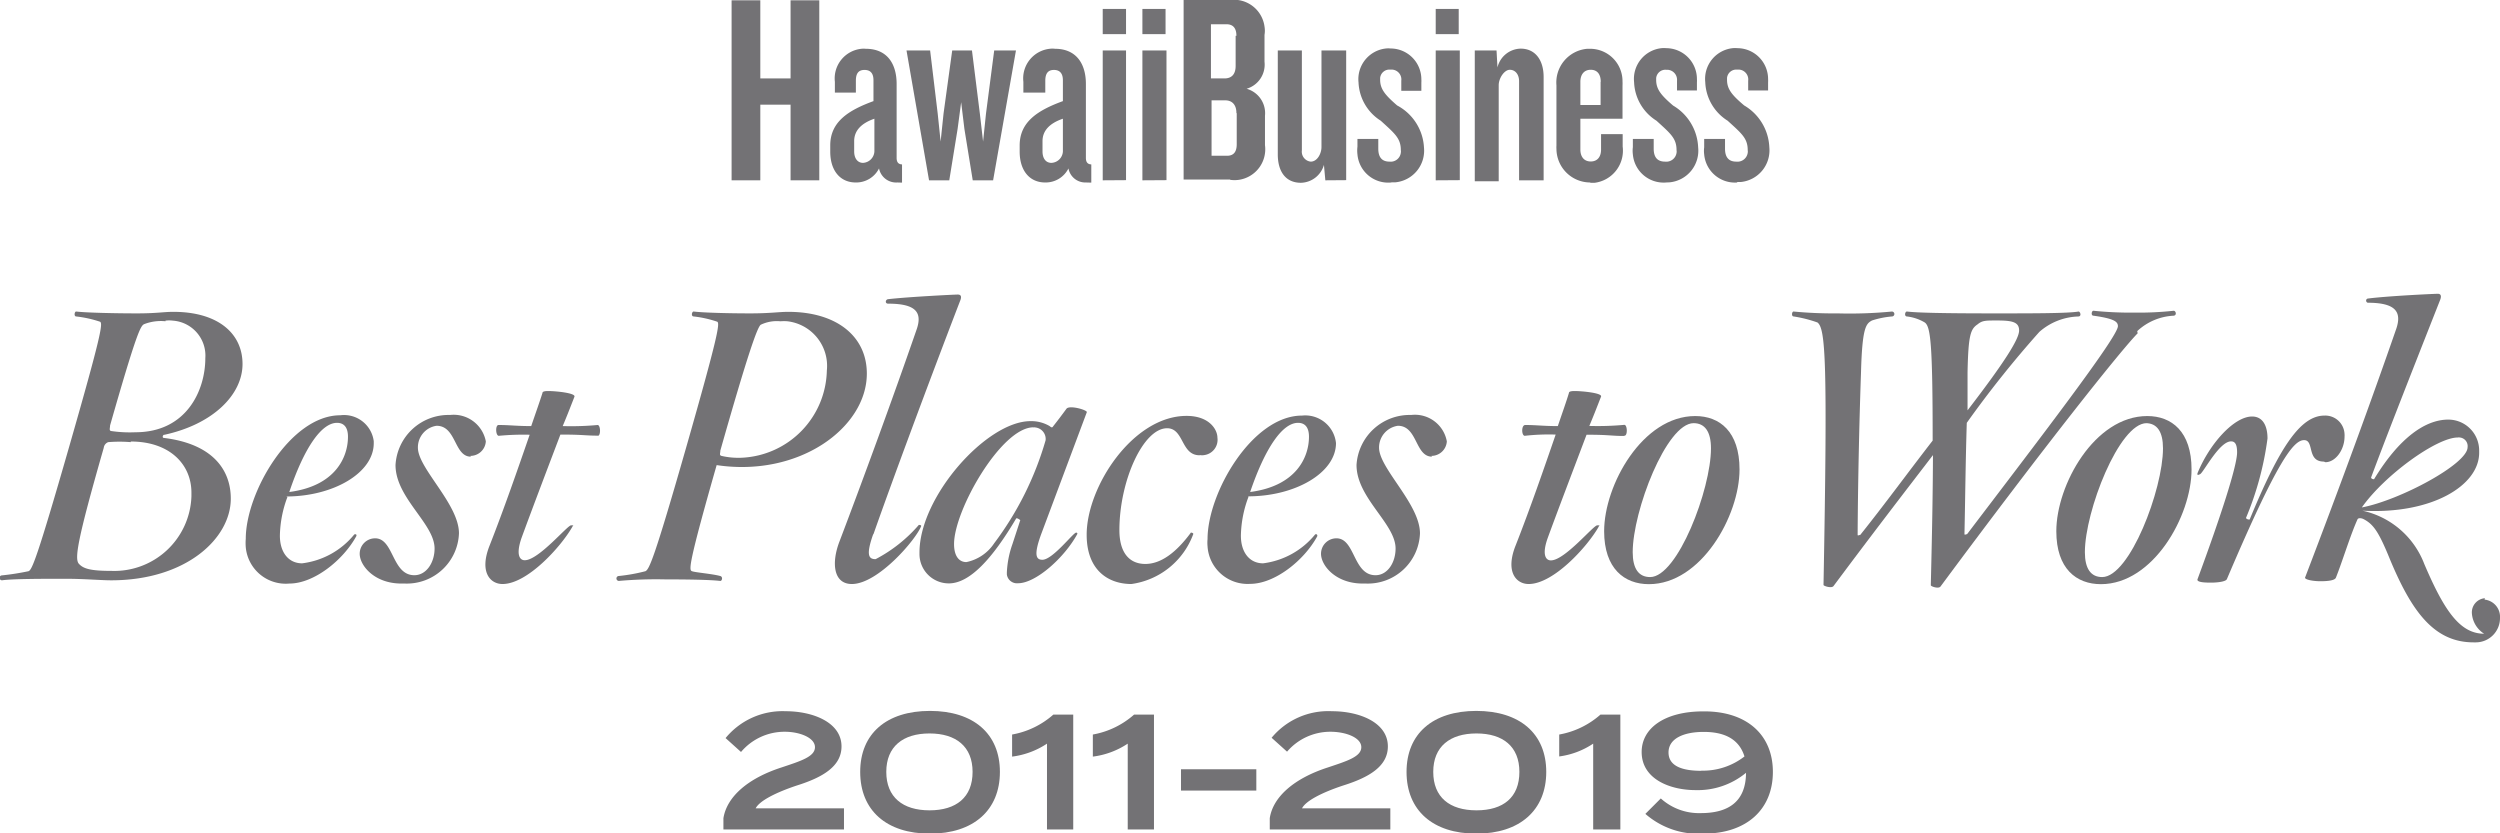
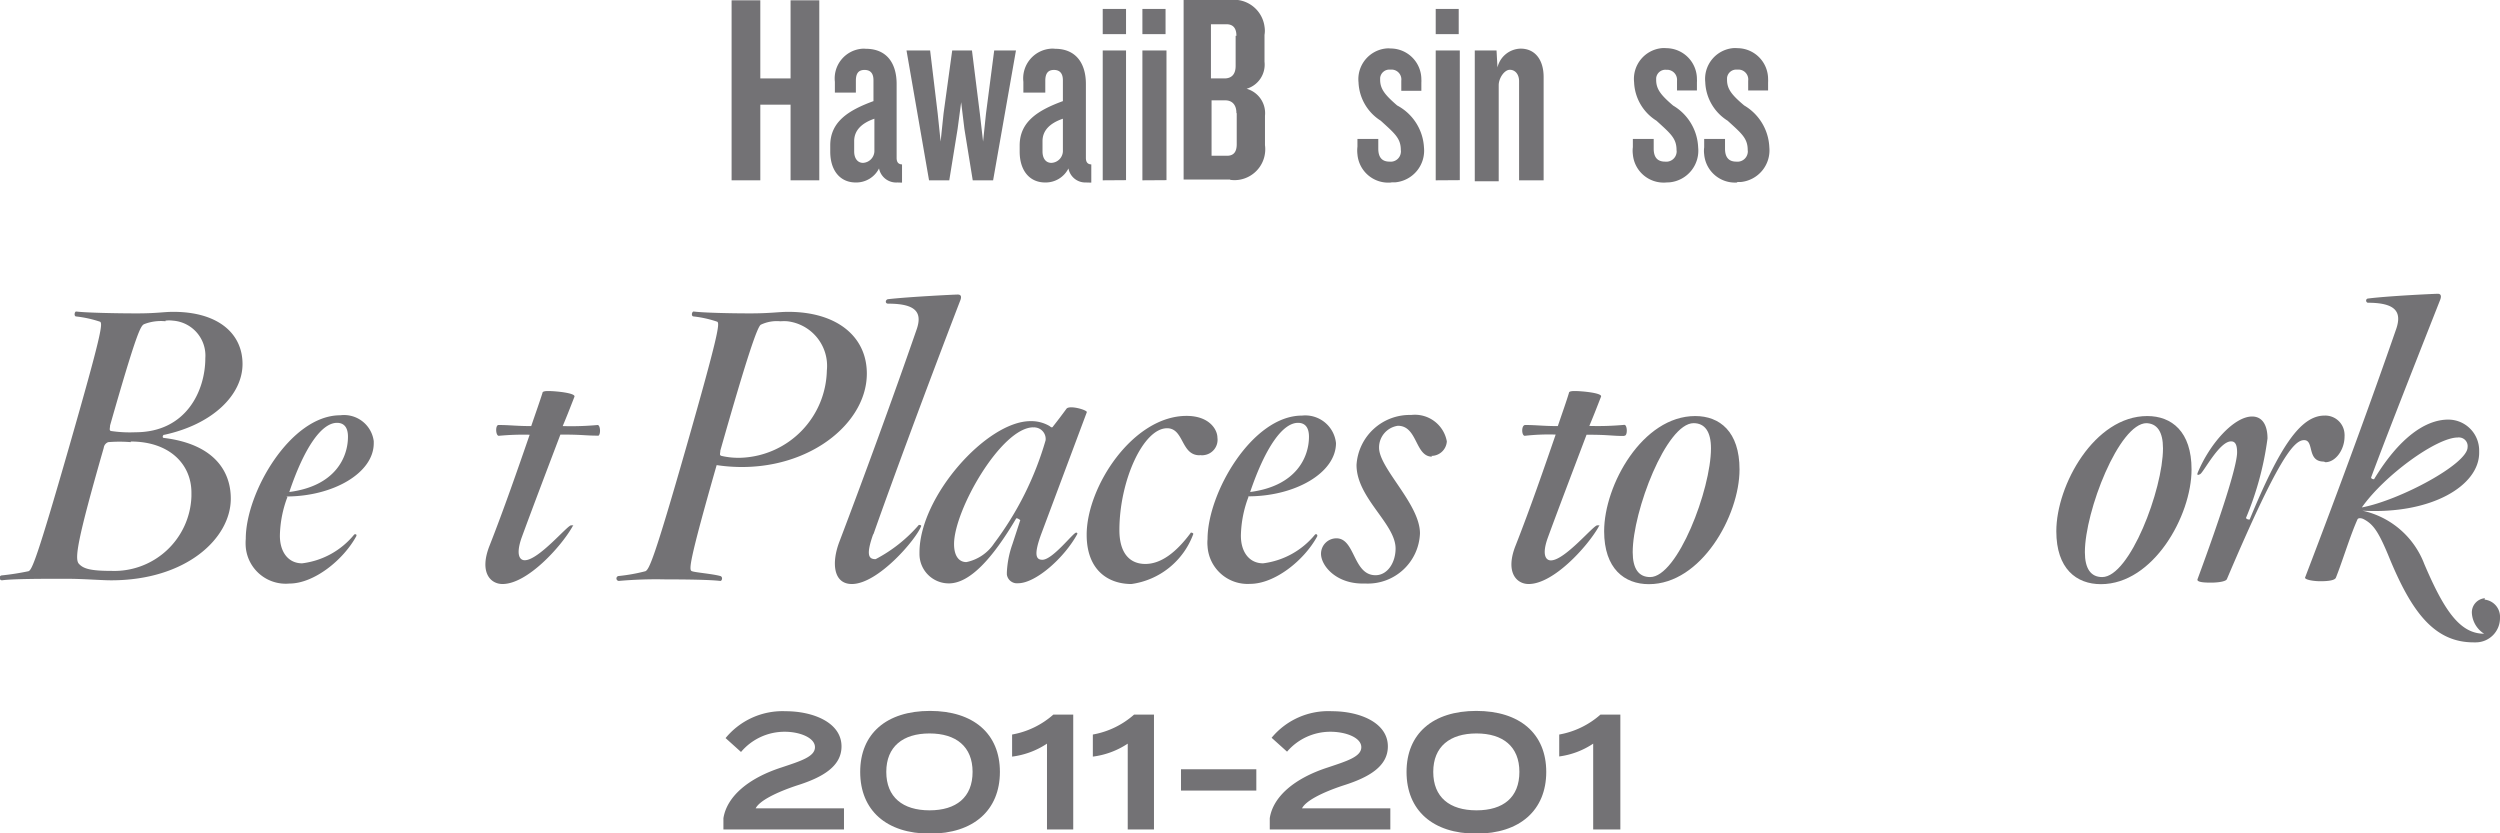
<svg xmlns="http://www.w3.org/2000/svg" viewBox="0 0 161.94 53.97">
  <defs>
    <style>.cls-1{fill:#737275;}</style>
  </defs>
  <title>Asset 1</title>
  <g id="Layer_2" data-name="Layer 2">
    <g id="Layer_1-2" data-name="Layer 1">
      <g id="Layer_1-2-2" data-name="Layer 1-2">
        <path class="cls-1" d="M10.72,20.81A3,3,0,0,0,9.33,21c-.22.12-.46.46-2.2,6.56,0,.17-.08.33.07.36A8.27,8.27,0,0,0,8.77,28c3.31,0,4.53-2.71,4.53-4.8a2.27,2.27,0,0,0-2.1-2.43,1.93,1.93,0,0,0-.48,0M8.47,28.64a8.9,8.9,0,0,0-1.46,0,.45.45,0,0,0-.29.37C5,35,4.82,36.2,5.11,36.52s.75.46,2.12.46a5,5,0,0,0,5.17-4.83v-.24c0-1.83-1.41-3.31-3.93-3.31m2.17-.44c-.09,0-.17.21,0,.21,3.12.39,4.31,2.05,4.31,3.93,0,2.58-2.9,5.29-7.75,5.29-.69,0-1.73-.1-3-.1s-3.39,0-4.07.1a.16.16,0,0,1,0-.32A16.57,16.57,0,0,0,1.85,37c.22-.09.53-.75,2.63-8.06s2.19-8,2-8.1a7.44,7.44,0,0,0-1.54-.34c-.17,0-.11-.34,0-.32.67.08,2.62.12,3.93.12s1.71-.1,2.36-.1c2.88,0,4.48,1.39,4.48,3.38s-1.92,3.91-5.09,4.59" />
        <path class="cls-1" d="M21.83,27.39c-1,0-2.12,1.6-3.09,4.48,3-.39,3.8-2.27,3.8-3.58,0-.56-.22-.9-.71-.9m-3.21,4.8a7.42,7.42,0,0,0-.49,2.51c0,1.08.56,1.79,1.44,1.79a5.16,5.16,0,0,0,3.37-1.86.11.11,0,0,1,.14,0,.12.12,0,0,1,0,.1c-.85,1.56-2.75,3.07-4.33,3.07a2.6,2.6,0,0,1-2.83-2.35,3.35,3.35,0,0,1,0-.55c0-3,2.9-8,6.12-8a1.94,1.94,0,0,1,2.17,1.68s0,.08,0,.13c0,1.94-2.65,3.45-5.67,3.45" />
-         <path class="cls-1" d="M30.5,29.58c-1.09,0-.93-2-2.22-2A1.41,1.41,0,0,0,27.07,29c0,1.34,2.66,3.65,2.66,5.55a3.38,3.38,0,0,1-3.5,3.25H26c-1.75,0-2.7-1.17-2.7-1.93a1,1,0,0,1,1-1c1.22,0,1.08,2.39,2.54,2.39.78,0,1.31-.82,1.31-1.73,0-1.61-2.53-3.27-2.53-5.41a3.44,3.44,0,0,1,3.53-3.24,2.12,2.12,0,0,1,2.32,1.71,1,1,0,0,1-1,.94" />
        <path class="cls-1" d="M38.74,28.22c-.86,0-.93-.07-2.44-.07-.85,2.24-1.9,5-2.53,6.73-.36,1.07-.1,1.41.22,1.41.9,0,2.76-2.26,3-2.26s.12,0,.07.12c-.73,1.27-2.9,3.68-4.51,3.68-.8,0-1.53-.78-.82-2.53.9-2.29,1.8-4.88,2.58-7.14a17.09,17.09,0,0,0-2,.07c-.21,0-.24-.73,0-.7.71,0,1.15.07,2.1.07.29-.85.56-1.61.73-2.15,0-.12.27-.12.39-.12.42,0,1.78.12,1.68.37-.2.51-.46,1.19-.76,1.9a18.69,18.69,0,0,0,2.26-.07c.2,0,.22.73,0,.7" />
        <path class="cls-1" d="M50.53,20.81a2.41,2.41,0,0,0-1.24.22c-.22.09-.9,2.07-2.63,8.16,0,.19-.08.29.07.34a4.89,4.89,0,0,0,1.32.12A5.78,5.78,0,0,0,53.56,24,2.91,2.91,0,0,0,51,20.81a3,3,0,0,0-.42,0m-4.15,9.29c-1.82,6.36-1.8,6.8-1.63,6.89s1.29.17,1.85.32c.2.05.12.34,0,.32-.66-.08-2.26-.1-3.56-.1a27.34,27.34,0,0,0-3,.1.16.16,0,0,1,0-.32A11.27,11.27,0,0,0,41.81,37c.24-.12.56-.75,2.65-8.06s2.17-8,2-8.1a7.12,7.12,0,0,0-1.52-.34c-.2,0-.12-.34,0-.32.65.08,2.36.12,3.66.12s1.85-.1,2.46-.1c3.14,0,5.09,1.59,5.09,4,0,3.51-4.41,6.75-9.78,5.92" />
        <path class="cls-1" d="M56.56,34.61c-.49,1.39-.27,1.61.16,1.61A9.55,9.55,0,0,0,59.52,34s.17,0,.15.08c-.34.88-2.8,3.75-4.49,3.75-1.21,0-1.33-1.39-.8-2.76,1.49-3.92,3.44-9.23,5-13.74.39-1.13-.1-1.66-1.85-1.66-.22,0-.18-.27,0-.29,1.3-.15,4.29-.3,4.51-.3s.27.14.14.44C60,25.19,57.7,31.41,56.58,34.6" />
        <path class="cls-1" d="M66.94,27.68c-2.07,0-5.14,5.36-5.14,7.56,0,.78.32,1.17.8,1.17a2.85,2.85,0,0,0,1.8-1.22,20.58,20.58,0,0,0,3.33-6.67.75.75,0,0,0-.66-.83.33.33,0,0,0-.14,0m.51,6.92c-.48,1.32-.34,1.65.08,1.65.67,0,2-1.76,2.19-1.76a.08.08,0,0,1,.08.08.08.08,0,0,1,0,0c-.84,1.55-2.7,3.2-3.84,3.2a.66.66,0,0,1-.73-.57v-.13a6.32,6.32,0,0,1,.36-1.83l.51-1.56s-.22-.17-.27-.1c-1.53,2.59-3,4.2-4.36,4.2a1.9,1.9,0,0,1-1.9-1.9v-.1c0-3.63,4.36-8.51,7.19-8.51a2.34,2.34,0,0,1,1.24.32c.12.1.17.12.24,0,.31-.39.66-.86.85-1.12s1.36.08,1.32.22Z" />
        <path class="cls-1" d="M77.7,29.49c-1.21,0-1-1.75-2.1-1.75-1.55,0-3.09,3.41-3.09,6.6,0,1.48.66,2.19,1.68,2.19s2-.75,2.93-2c0-.07.22,0,.17.08a5,5,0,0,1-4,3.22c-1.51,0-2.9-.9-2.9-3.19,0-3.12,3-7.7,6.47-7.7,1.49,0,2,.9,2,1.41A1,1,0,0,1,78,29.48a.76.76,0,0,1-.26,0" />
        <path class="cls-1" d="M84.08,27.39c-1,0-2.12,1.6-3.1,4.48,3-.39,3.81-2.27,3.81-3.58,0-.56-.22-.9-.71-.9m-3.21,4.8a7.42,7.42,0,0,0-.49,2.51c0,1.08.56,1.79,1.44,1.79a5.18,5.18,0,0,0,3.36-1.86c.07-.07.19,0,.14.12-.85,1.56-2.75,3.07-4.34,3.07a2.6,2.6,0,0,1-2.76-2.43,2.44,2.44,0,0,1,0-.47c0-3,2.9-8,6.12-8a2,2,0,0,1,2.2,1.78v0c0,1.94-2.66,3.45-5.68,3.45" />
        <path class="cls-1" d="M92.76,29.58c-1.1,0-.93-2-2.21-2A1.42,1.42,0,0,0,89.33,29c0,1.34,2.65,3.65,2.65,5.55a3.38,3.38,0,0,1-3.5,3.25h-.21c-1.75,0-2.7-1.17-2.7-1.93a1,1,0,0,1,1-1c1.22,0,1.07,2.39,2.53,2.39.78,0,1.3-.82,1.3-1.73,0-1.61-2.53-3.27-2.53-5.41a3.45,3.45,0,0,1,3.54-3.24,2.1,2.1,0,0,1,2.31,1.71,1,1,0,0,1-1,.94" />
        <path class="cls-1" d="M105.21,28.24c-.86,0-.93-.08-2.44-.08-.85,2.25-1.9,5-2.53,6.73-.37,1.07-.1,1.41.22,1.41.9,0,2.75-2.27,3-2.27s.12,0,.08.12c-.73,1.27-2.91,3.68-4.52,3.68-.8,0-1.54-.78-.83-2.53.9-2.29,1.8-4.88,2.58-7.15a13.82,13.82,0,0,0-2,.08c-.22,0-.24-.73.05-.7.71,0,1.14.07,2.09.07.29-.86.56-1.61.72-2.15,0-.12.27-.12.39-.12.42,0,1.78.12,1.69.36-.2.51-.46,1.19-.76,1.9a18.88,18.88,0,0,0,2.27-.07c.2,0,.22.73,0,.7" />
        <path class="cls-1" d="M109.71,27.41c-1.77,0-3.95,5.7-3.95,8.36,0,1.07.39,1.61,1.13,1.61,1.77,0,3.94-5.67,3.94-8.34,0-1.07-.39-1.63-1.13-1.63m-2.89,10.43c-1.58,0-2.9-1-2.9-3.43,0-3,2.49-7.46,5.9-7.46,1.58,0,2.87,1,2.87,3.46,0,3-2.49,7.43-5.87,7.43" />
-         <path class="cls-1" d="M129.32,20.76c-.71,0-.92,0-1.22.25-.46.31-.6.7-.65,3.11,0,.85,0,1.53,0,2.46,2.44-3.17,3.34-4.63,3.34-5.17s-.42-.65-1.41-.65m9.09.83c-1,1-5.87,7.09-12.77,16.4-.12.17-.63,0-.63-.08.1-4.12.13-6.24.14-8.43-1.78,2.32-3.94,5.12-6.44,8.48-.12.17-.65,0-.65-.07.27-14.52.13-16.59-.39-17a8.28,8.28,0,0,0-1.54-.39c-.17,0-.12-.34,0-.32a27.17,27.17,0,0,0,2.85.12,28.49,28.49,0,0,0,3.51-.12.16.16,0,0,1,0,.32,5.68,5.68,0,0,0-1.29.26c-.39.21-.63.45-.71,3.32-.12,3.48-.2,7.18-.22,10.57,0,.07.11,0,.17,0,1.6-2,3.13-4.1,4.69-6.11,0-6.34-.14-7.38-.51-7.65a2.91,2.91,0,0,0-1.15-.39c-.2,0-.13-.34,0-.32.66.08,2.41.12,5.65.12,2.49,0,4.78,0,5.46-.12.11,0,.21.3,0,.32a4,4,0,0,0-2.54,1,68.53,68.53,0,0,0-4.7,5.89c-.08,2.58-.09,4.37-.15,7.21,0,.07.13,0,.17,0,4.56-6,9.77-12.77,9.77-13.47,0-.29-.23-.49-1.58-.68-.19,0-.12-.34,0-.32a24,24,0,0,0,2.68.12,21,21,0,0,0,2.51-.12c.15,0,.22.3,0,.32a3.71,3.71,0,0,0-2.36,1" />
        <path class="cls-1" d="M139.05,27.41c-1.78,0-4,5.7-4,8.36,0,1.07.39,1.61,1.12,1.61,1.78,0,3.94-5.67,3.94-8.34,0-1.07-.38-1.63-1.12-1.63m-2.9,10.43c-1.59,0-2.89-1-2.89-3.43,0-3,2.48-7.46,5.89-7.46,1.58,0,2.87,1,2.87,3.46,0,3-2.48,7.43-5.87,7.43" />
        <path class="cls-1" d="M150.53,29.9c-1.13,0-.6-1.39-1.28-1.39s-1.72,1.29-5,9c-.07.18-.68.23-1,.23s-1,0-.9-.23c1.51-4.09,2.56-7.33,2.56-8.21,0-.51-.13-.71-.39-.71-.76,0-1.78,2-2,2.12s-.19,0-.17-.07c.8-1.94,2.38-3.66,3.53-3.66.73,0,1,.66,1,1.42a20,20,0,0,1-1.39,5.14c0,.1.24.14.24.1,1.91-4.63,3.27-6.72,4.84-6.72a1.25,1.25,0,0,1,1.3,1.21.75.75,0,0,1,0,.15c0,.85-.58,1.66-1.24,1.66" />
        <path class="cls-1" d="M159.2,28.34c-1.36,0-4.74,2.44-6.21,4.53,2.44-.46,6.85-2.81,6.85-3.9a.56.56,0,0,0-.5-.63.33.33,0,0,0-.14,0m1.74,10.5a1.12,1.12,0,0,1,1,1.18,1.57,1.57,0,0,1-1.56,1.59h-.15c-2.56,0-4-2-5.39-5.31-.75-1.85-1.09-2.34-1.75-2.68-.15-.07-.31-.07-.37,0-.46,1-1,2.78-1.41,3.8-.07.18-.52.23-1,.23s-1-.1-1-.23c2.32-6.06,4.34-11.59,5.92-16.15.36-1.1-.09-1.66-1.86-1.66a.15.15,0,0,1-.1-.17.14.14,0,0,1,.1-.1c1.32-.17,4.34-.31,4.54-.31s.26.14.14.43c-2.24,5.68-3.65,9.29-4.46,11.47,0,.1.2.13.2.1,1.63-2.68,3.32-3.85,4.8-3.85a2,2,0,0,1,2,2c0,.05,0,.1,0,.15,0,2.12-3.07,4-7.56,3.75a5.55,5.55,0,0,1,4,3.44c1.28,3,2.3,4.53,3.88,4.53a1.71,1.71,0,0,1-.79-1.3.92.92,0,0,1,.84-1h0" />
        <polygon class="cls-1" points="51.21 11.68 51.21 6.78 49.25 6.78 49.25 11.68 47.39 11.68 47.39 0.02 49.25 0.02 49.25 5.08 51.21 5.08 51.21 0.02 53.07 0.02 53.07 11.68 51.21 11.68 51.21 11.68" />
        <path class="cls-1" d="M56.64,7.69c-.87.3-1.31.79-1.31,1.45v.67c0,.42.2.74.58.74a.78.78,0,0,0,.73-.81h0v-2Zm1.49,4.13a1.13,1.13,0,0,1-1.19-.91,1.65,1.65,0,0,1-1.51.91c-1,0-1.65-.76-1.65-2v-.4c0-1.54,1.19-2.28,2.8-2.87V5.2c0-.42-.17-.67-.58-.67s-.56.25-.56.7V6H54.08V5.3A1.93,1.93,0,0,1,55.8,3.16a1.31,1.31,0,0,1,.28,0c1.37,0,2,.95,2,2.28v4.79c0,.26.1.41.35.42v1.18Z" />
        <polygon class="cls-1" points="64.33 11.68 63.01 11.68 62.47 8.35 62.26 6.62 62.03 8.35 61.49 11.68 60.18 11.68 58.72 3.27 60.25 3.27 60.74 7.35 60.93 9.17 61.12 7.35 61.68 3.27 62.96 3.27 63.47 7.35 63.68 9.17 63.87 7.35 64.4 3.27 65.81 3.27 64.33 11.68 64.33 11.68" />
        <path class="cls-1" d="M68.85,7.69c-.88.3-1.32.79-1.32,1.45v.67c0,.42.19.74.58.74a.78.78,0,0,0,.74-.82h0v-2Zm1.49,4.13a1.11,1.11,0,0,1-1.13-.91,1.65,1.65,0,0,1-1.51.91c-1,0-1.65-.76-1.65-2v-.4c0-1.54,1.19-2.28,2.8-2.87V5.2c0-.42-.18-.67-.58-.67s-.56.25-.56.7V6H66.29V5.3A1.93,1.93,0,0,1,68,3.16a1.3,1.3,0,0,1,.34,0c1.36,0,2,.95,2,2.28v4.79c0,.26.1.41.35.42v1.18Z" />
        <path class="cls-1" d="M71.43,2.21V.58h1.51V2.21Zm0,9.47V3.27h1.51v8.4Z" />
        <path class="cls-1" d="M74,2.21V.58H75.5V2.21Zm0,9.47V3.27h1.56v8.4Z" />
        <path class="cls-1" d="M80.09,7.32c0-.52-.27-.82-.72-.82h-.89v3.59h1c.44,0,.63-.26.63-.75v-2Zm0-5c0-.49-.21-.75-.65-.75h-1V5.08h.88c.45,0,.72-.26.72-.81V2.32Zm-.42,9.31h-3V0h3a2,2,0,0,1,2.24,1.72,1.63,1.63,0,0,1,0,.54V4a1.63,1.63,0,0,1-1.16,1.75,1.64,1.64,0,0,1,1.19,1.75v1.9a2,2,0,0,1-1.7,2.25,2,2,0,0,1-.54,0Z" />
-         <path class="cls-1" d="M85.85,11.68l-.09-1a1.59,1.59,0,0,1-1.49,1.16c-1,0-1.5-.74-1.5-1.84V3.27h1.56V9.74a.65.65,0,0,0,.57.73h0c.44,0,.7-.54.7-.94V3.27H87.2v8.4Z" />
        <path class="cls-1" d="M90.13,11.82A2,2,0,0,1,87.93,10a2.08,2.08,0,0,1,0-.5V9h1.35v.63c0,.58.26.84.73.84a.66.66,0,0,0,.73-.58.43.43,0,0,0,0-.16c0-.77-.38-1.07-1.3-1.91A3.08,3.08,0,0,1,88,5.34a2,2,0,0,1,1.78-2.2,1.38,1.38,0,0,1,.29,0,2,2,0,0,1,2,2,1.7,1.7,0,0,1,0,.22v.52h-1.3V5.23a.64.64,0,0,0-.57-.72h-.15a.6.6,0,0,0-.65.54v.12c0,.61.34,1,1.1,1.66a3.28,3.28,0,0,1,1.74,2.73,2.06,2.06,0,0,1-1.85,2.25h-.26Z" />
        <path class="cls-1" d="M93,2.21V.58h1.49V2.21Zm0,9.47V3.27h1.56v8.4Z" />
        <path class="cls-1" d="M98.4,11.68V5.26c0-.44-.25-.74-.6-.74s-.72.54-.72,1v6.22H95.53V3.27h1.41L97,4.37A1.58,1.58,0,0,1,98.5,3.15c.94,0,1.49.73,1.49,1.84v6.69Z" />
-         <path class="cls-1" d="M103.69,5.3c0-.47-.21-.78-.65-.78s-.67.32-.67.78V6.8h1.31V5.3ZM103,11.82a2.19,2.19,0,0,1-2.18-2.18,1.27,1.27,0,0,1,0-.2V5.53a2.19,2.19,0,0,1,2-2.37H103a2.1,2.1,0,0,1,2.1,2.12,2.28,2.28,0,0,1,0,.26V7.69h-2.73v2c0,.45.23.77.67.77s.67-.31.67-.77v-1h1.4v.8a2.1,2.1,0,0,1-1.81,2.35l-.27,0Z" />
        <path class="cls-1" d="M107.94,11.82A2,2,0,0,1,105.77,10a1.84,1.84,0,0,1,0-.47V9h1.35v.63c0,.58.26.84.74.84a.67.67,0,0,0,.74-.57.48.48,0,0,0,0-.17c0-.77-.38-1.07-1.3-1.91a3.08,3.08,0,0,1-1.45-2.5,2,2,0,0,1,1.78-2.2,1.38,1.38,0,0,1,.29,0,2,2,0,0,1,2,2,1.7,1.7,0,0,1,0,.22v.52h-1.29V5.23a.65.65,0,0,0-.61-.71h-.09a.6.6,0,0,0-.65.54v.12c0,.61.33,1,1.1,1.66A3.3,3.3,0,0,1,110,9.55a2.06,2.06,0,0,1-1.84,2.26Z" />
        <path class="cls-1" d="M112.55,11.82A2,2,0,0,1,110.39,10a1.76,1.76,0,0,1,0-.46V9h1.35v.63c0,.58.26.84.73.84a.67.67,0,0,0,.74-.57.48.48,0,0,0,0-.17c0-.77-.38-1.07-1.3-1.91a3.08,3.08,0,0,1-1.45-2.5,2,2,0,0,1,1.78-2.2,1.38,1.38,0,0,1,.29,0,2,2,0,0,1,2,2,1.7,1.7,0,0,1,0,.22v.52h-1.29V5.23a.64.64,0,0,0-.57-.72h-.15a.6.6,0,0,0-.65.54v.12c0,.61.33,1,1.11,1.66a3.3,3.3,0,0,1,1.63,2.71,2.06,2.06,0,0,1-1.85,2.25h-.25Z" />
      </g>
      <path class="cls-1" d="M50.89,46.07c1.78,0,3.62.73,3.62,2.28,0,1.28-1.2,2-2.89,2.53-1.38.46-2.43,1-2.67,1.48h5.72v1.37H46.86V53c.22-1.38,1.57-2.58,3.77-3.29,1.22-.41,2.16-.69,2.16-1.31s-1-1-1.95-1A3.69,3.69,0,0,0,48,48.71l-1-.9A4.77,4.77,0,0,1,50.89,46.07Z" />
      <path class="cls-1" d="M55.72,50c0-2.48,1.71-3.95,4.52-3.95s4.53,1.47,4.53,3.95-1.71,4-4.53,4S55.72,52.49,55.72,50ZM63,50c0-1.64-1.07-2.49-2.79-2.49s-2.8.85-2.8,2.49,1.07,2.49,2.8,2.49S63,51.65,63,50Z" />
      <path class="cls-1" d="M67.82,48.17a5.26,5.26,0,0,1-2.26.84V47.58a5.48,5.48,0,0,0,2.67-1.29h1.29v7.44h-1.7Z" />
      <path class="cls-1" d="M73.05,48.17a5.26,5.26,0,0,1-2.26.84V47.58a5.48,5.48,0,0,0,2.67-1.29h1.29v7.44h-1.7Z" />
      <path class="cls-1" d="M76.5,51.21V49.83h4.88v1.38Z" />
      <path class="cls-1" d="M86.28,46.07c1.78,0,3.62.73,3.62,2.28,0,1.28-1.2,2-2.89,2.53-1.39.46-2.43,1-2.67,1.48h5.72v1.37H82.25V53c.21-1.38,1.57-2.58,3.77-3.29,1.22-.41,2.16-.69,2.16-1.31s-1-1-2-1a3.69,3.69,0,0,0-2.81,1.29l-1-.9A4.76,4.76,0,0,1,86.28,46.07Z" />
      <path class="cls-1" d="M91.11,50c0-2.48,1.71-3.95,4.52-3.95s4.53,1.47,4.53,3.95-1.71,4-4.53,4S91.11,52.49,91.11,50Zm7.31,0c0-1.64-1.06-2.49-2.78-2.49s-2.8.85-2.8,2.49,1.06,2.49,2.8,2.49S98.42,51.65,98.42,50Z" />
      <path class="cls-1" d="M103.2,48.17A5.17,5.17,0,0,1,101,49V47.58a5.48,5.48,0,0,0,2.67-1.29h1.29v7.44H103.2Z" />
-       <path class="cls-1" d="M114.84,50c0,2.43-1.7,4-4.5,4a5.23,5.23,0,0,1-3.76-1.28l1-1a3.69,3.69,0,0,0,2.59.95c1.69,0,2.92-.66,2.93-2.61a4.91,4.91,0,0,1-3.27,1.12c-1.63,0-3.49-.7-3.49-2.47,0-1.53,1.47-2.63,4-2.63C113.14,46.06,114.84,47.59,114.84,50Zm-4.64-.08A4.38,4.38,0,0,0,113,49c-.36-1.16-1.34-1.59-2.64-1.59s-2.28.43-2.28,1.33S109,49.93,110.2,49.93Z" />
    </g>
  </g>
</svg>